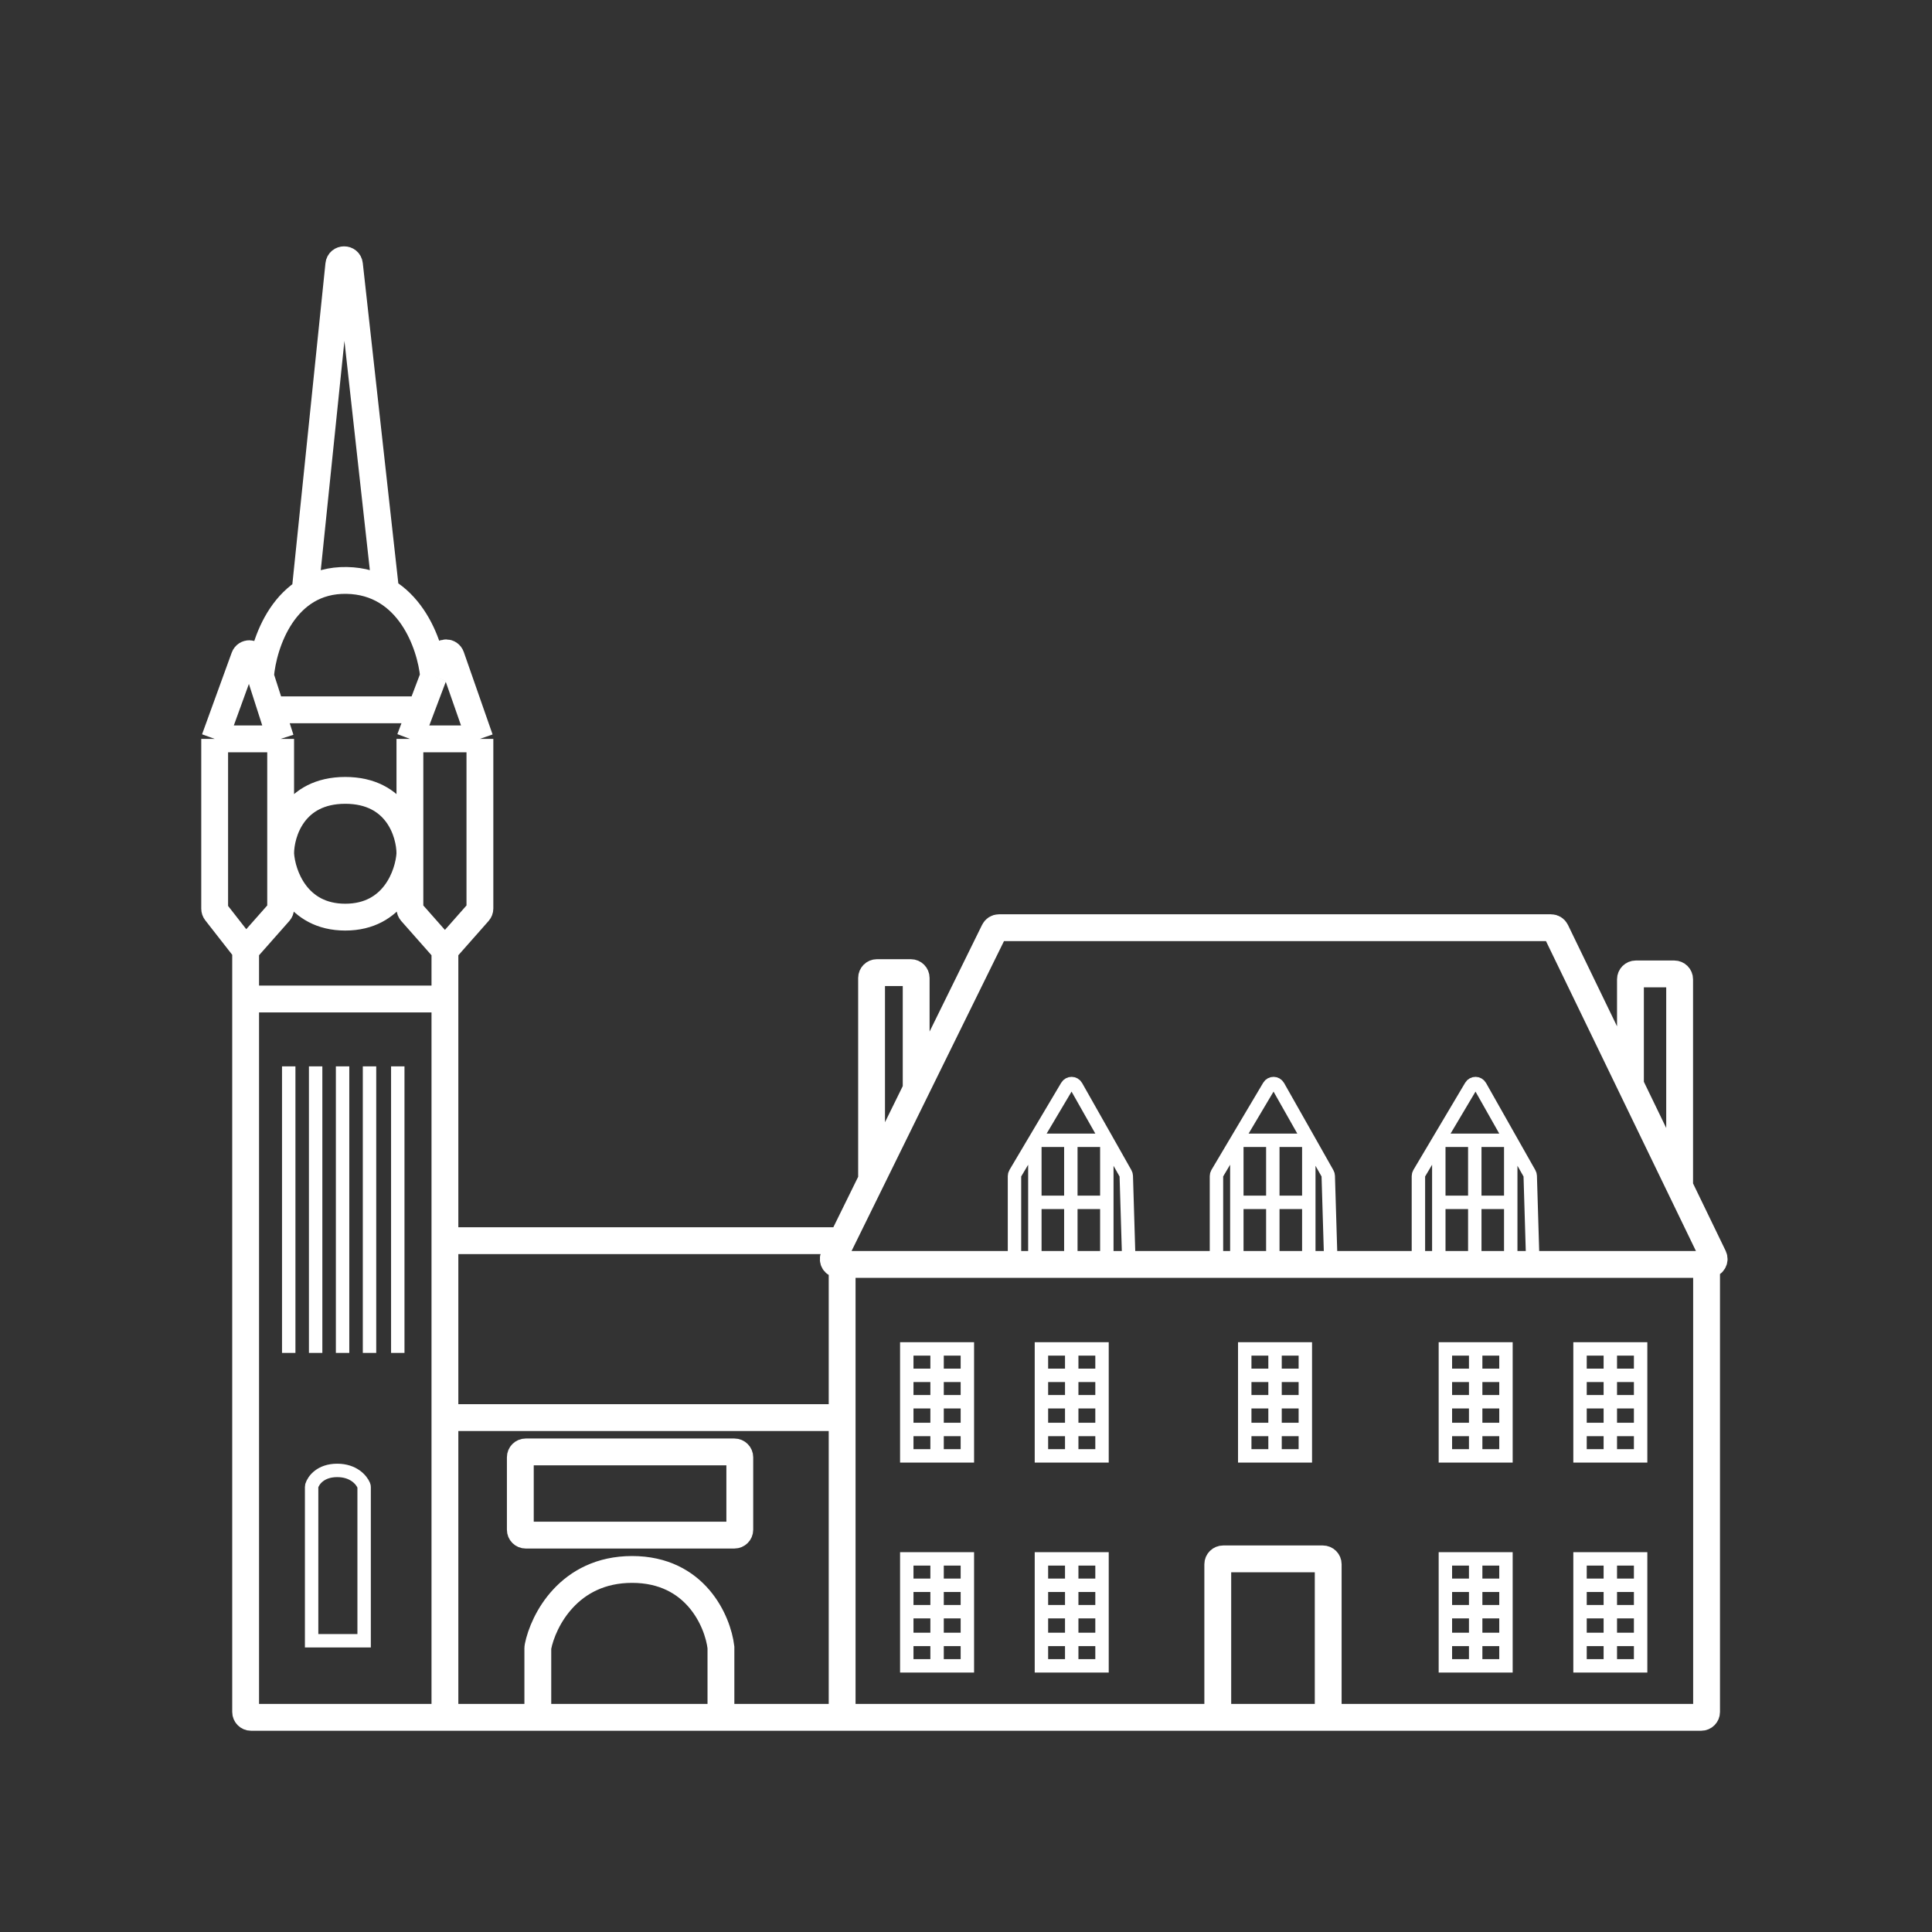
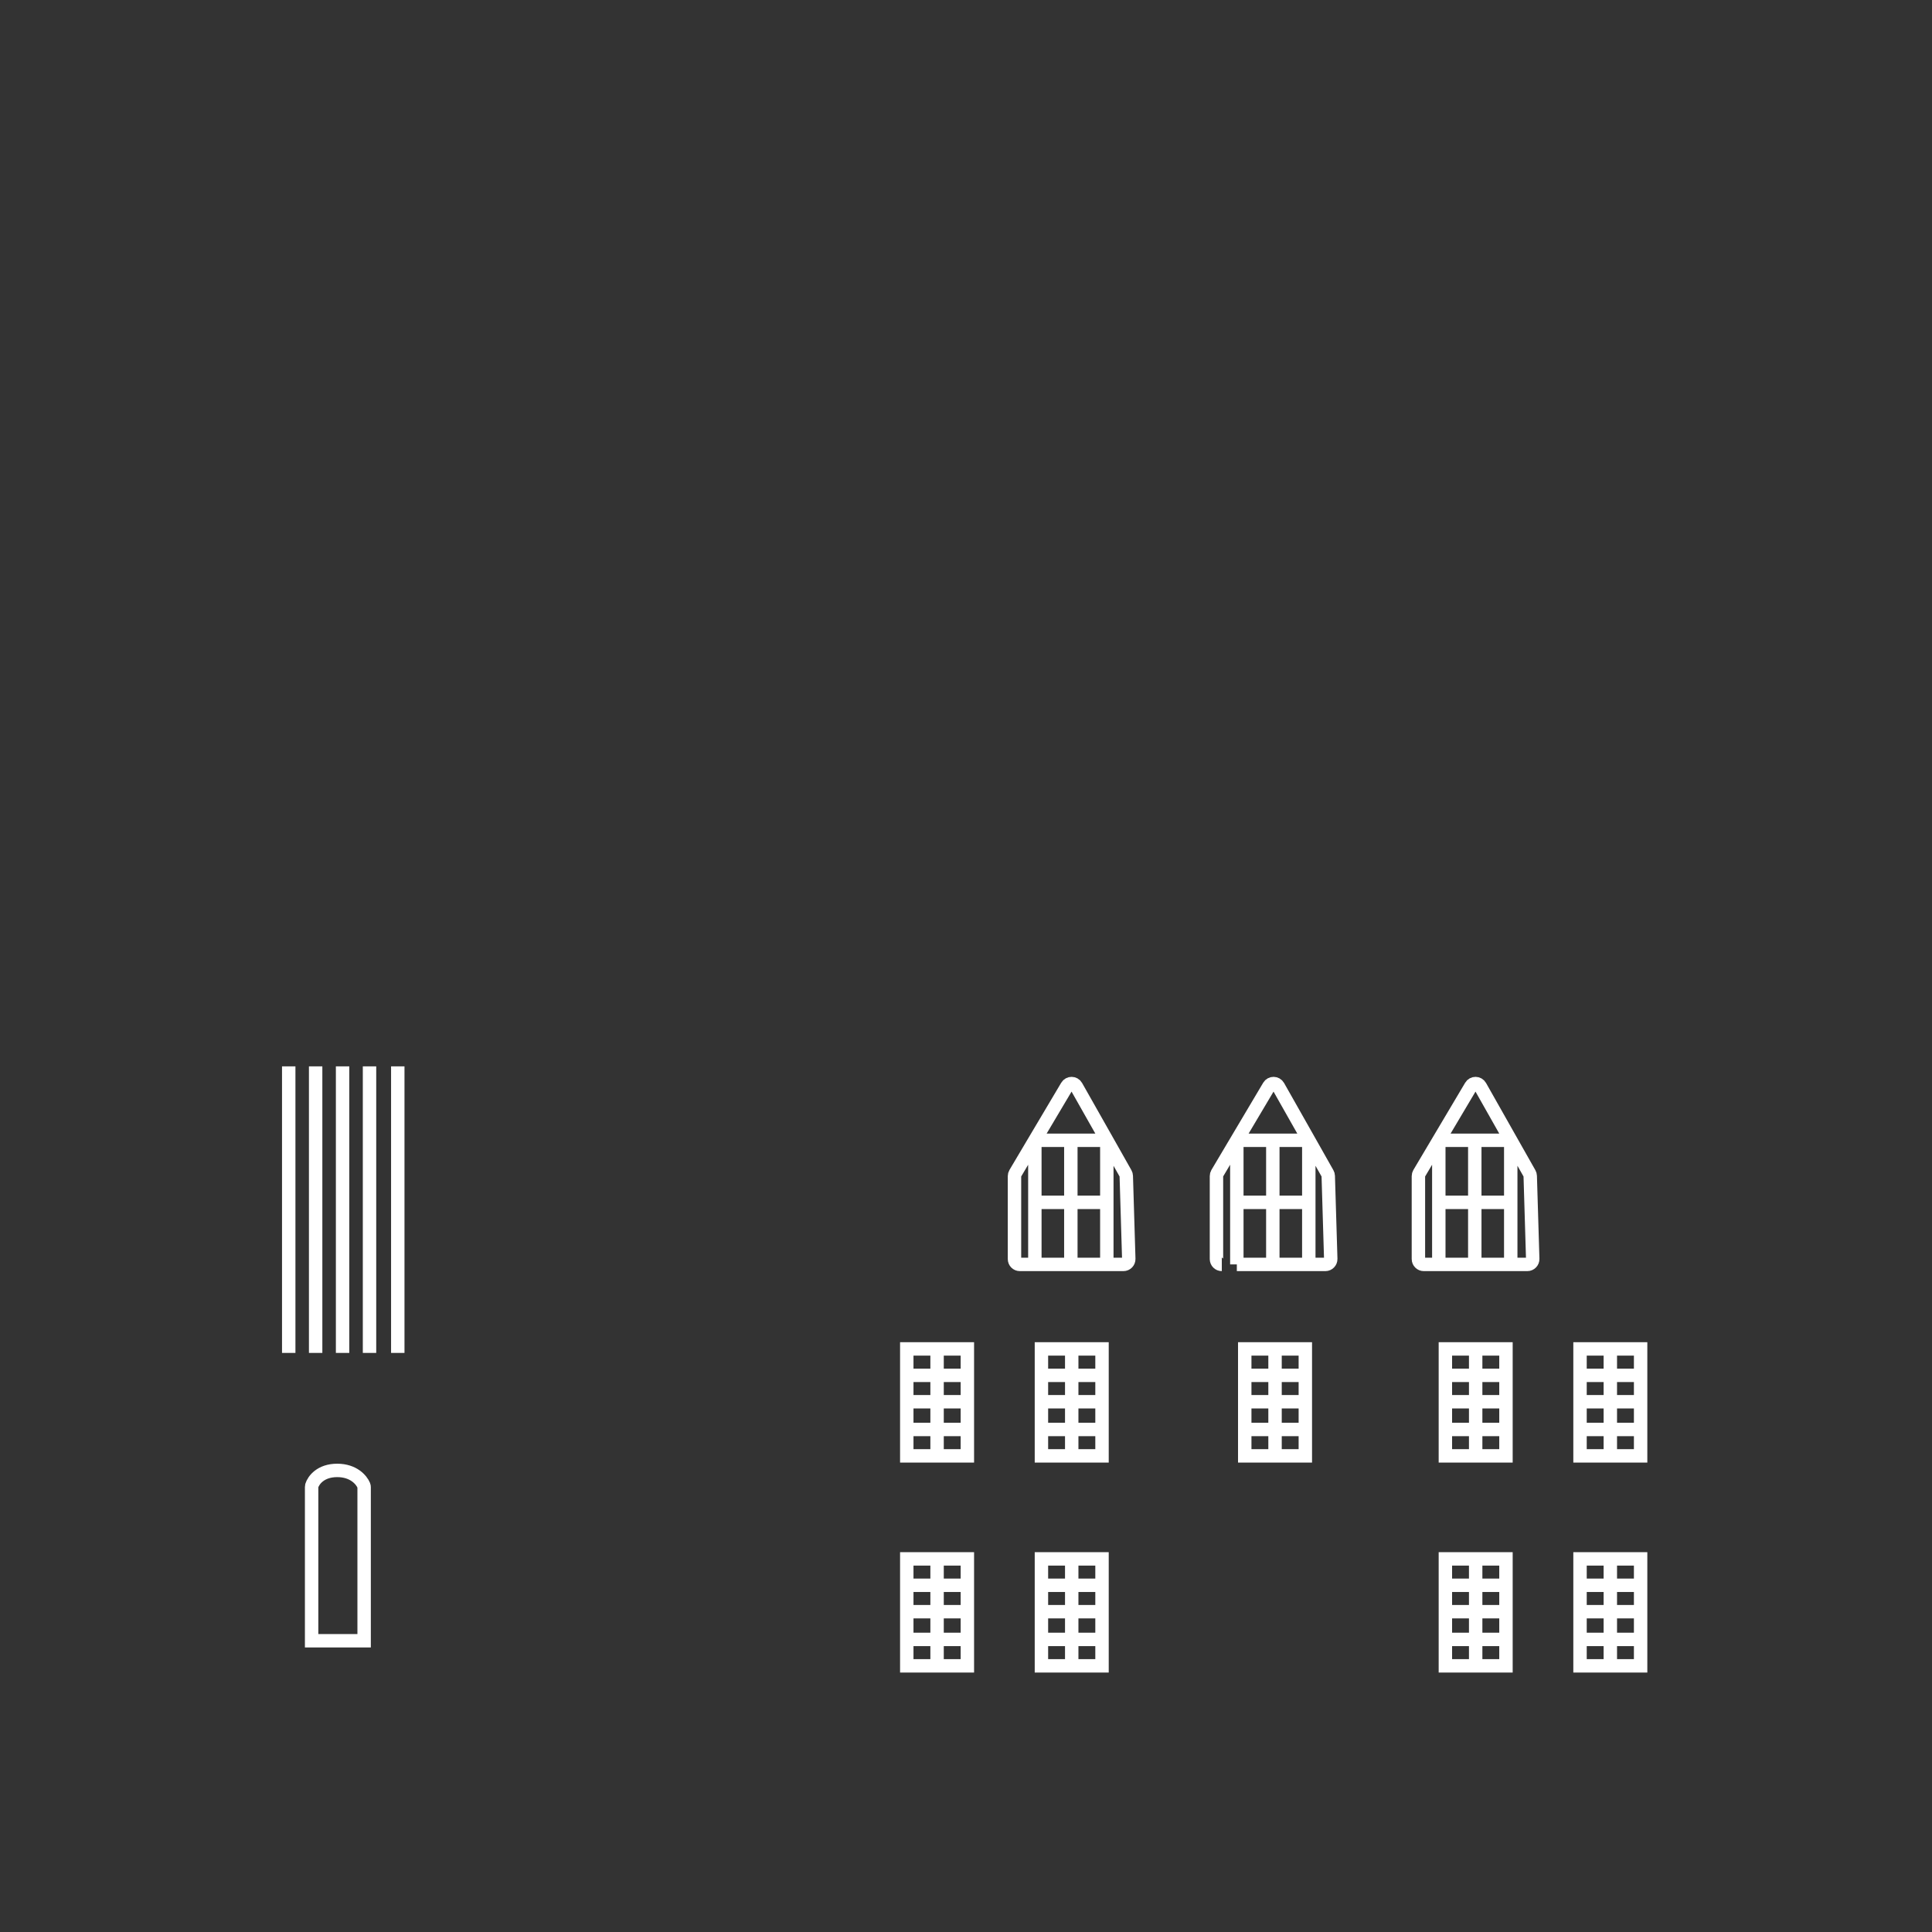
<svg xmlns="http://www.w3.org/2000/svg" width="72" height="72" viewBox="0 0 72 72" fill="none">
  <rect x="0" y="0" width="72" height="72" fill="#333333" stroke="none" />
-   <path d="M11.369 22.051L12.626 9.86C12.65 9.622 12.997 9.62 13.023 9.858L14.373 22.029M15.276 27.536H17.885M15.276 27.536L15.684 26.453M15.276 27.536V31.817M17.885 27.536L16.812 24.464C16.751 24.287 16.502 24.284 16.436 24.459L16.158 25.199M17.885 27.536V33.858C17.885 33.906 17.867 33.953 17.835 33.99L16.581 35.41M8 27.536L9.105 24.493C9.17 24.314 9.425 24.319 9.483 24.5L9.708 25.199M8 27.536H10.459M8 27.536V33.864C8 33.909 8.015 33.952 8.042 33.987L9.154 35.41M10.459 27.536L10.111 26.453M10.459 27.536V31.817M10.111 26.453H15.684M10.111 26.453L9.708 25.199M15.684 26.453L16.158 25.199M9.708 25.199C9.808 23.993 10.589 21.592 12.918 21.631C15.246 21.67 16.048 24.026 16.158 25.199M9.154 35.41L10.409 33.99C10.441 33.953 10.459 33.906 10.459 33.858V31.817M9.154 35.41V37.23M16.581 35.41L15.326 33.99C15.294 33.953 15.276 33.906 15.276 33.858V31.817M16.581 35.41V37.23M16.581 64V52.83M63.599 47.121V63.8C63.599 63.91 63.509 64 63.399 64H49.498M31.384 64V52.83M31.384 64H26.867M31.384 64H45.383M31.384 47.121V52.83M16.581 52.83H31.384M16.581 52.83V46.236M16.581 46.236H31.368M16.581 46.236V37.23M9.154 37.23V63.8C9.154 63.91 9.244 64 9.354 64H20.043M9.154 37.23H16.581M20.043 64V61.411C20.043 61.398 20.044 61.386 20.047 61.374C20.239 60.4 21.202 58.489 23.556 58.489C25.924 58.489 26.75 60.424 26.867 61.392V64M20.043 64H26.867M45.383 64V58.295C45.383 58.184 45.473 58.095 45.584 58.095H49.298C49.409 58.095 49.498 58.184 49.498 58.295V64M45.383 64H49.498M32.481 43.972L31.074 46.833C31.008 46.966 31.105 47.121 31.253 47.121H63.681C63.829 47.121 63.925 46.967 63.861 46.834L62.595 44.218M32.481 43.972V36.446C32.481 36.336 32.571 36.246 32.681 36.246H33.943C34.054 36.246 34.143 36.336 34.143 36.446V40.592M32.481 43.972L34.143 40.592M34.143 40.592L37.049 34.685C37.083 34.616 37.152 34.573 37.228 34.573H57.803C57.88 34.573 57.95 34.617 57.983 34.686L60.762 40.429M60.762 40.429V36.495C60.762 36.385 60.851 36.295 60.962 36.295H62.395C62.505 36.295 62.595 36.385 62.595 36.495V44.218M60.762 40.429L62.595 44.218M10.459 31.817C10.459 31.03 10.941 29.455 12.867 29.455C14.794 29.455 15.276 31.03 15.276 31.817M10.459 31.817C10.509 32.605 11.061 34.179 12.867 34.179C14.674 34.179 15.226 32.605 15.276 31.817M27.37 57.209H19.591C19.48 57.209 19.391 57.12 19.391 57.009V54.309C19.391 54.199 19.48 54.109 19.591 54.109H27.37C27.48 54.109 27.57 54.199 27.57 54.309V57.009C27.57 57.12 27.48 57.209 27.37 57.209Z" stroke="white" />
  <path d="M34.922 50.27H36.051V51.255M34.922 50.27H33.793V51.255M34.922 50.27V54.256M34.922 54.256H33.793V53.272M34.922 54.256H36.051V53.272M33.793 53.272H36.051M33.793 53.272V52.239M36.051 53.272V52.239M33.793 52.239H36.051M33.793 52.239V51.255M36.051 52.239V51.255M33.793 51.255H36.051M39.94 50.27H41.069V51.255M39.94 50.27H38.811V51.255M39.94 50.27V51.255M39.94 54.256H38.811V53.272M39.94 54.256H41.069V53.272M39.94 54.256V53.272M39.94 51.255V52.239M39.94 51.255H38.811M39.94 51.255H41.069M39.94 52.239V53.272M39.94 52.239H38.811M39.94 52.239H41.069M39.94 53.272H38.811M39.94 53.272H41.069M38.811 53.272V52.239M41.069 53.272V52.239M38.811 52.239V51.255M41.069 52.239V51.255M47.517 50.27H48.646V51.255M47.517 50.27H46.388V51.255M47.517 50.27V51.255M47.517 54.256H46.388V53.272M47.517 54.256H48.646V53.272M47.517 54.256V53.272M47.517 51.255V52.239M47.517 51.255H46.388M47.517 51.255H48.646M47.517 52.239V53.272M47.517 52.239H46.388M47.517 52.239H48.646M47.517 53.272H46.388M47.517 53.272H48.646M46.388 53.272V52.239M48.646 53.272V52.239M46.388 52.239V51.255M48.646 52.239V51.255M54.994 50.27H56.123V51.255M54.994 50.27H53.865V51.255M54.994 50.27V51.255M54.994 54.256H53.865V53.272M54.994 54.256H56.123V53.272M54.994 54.256V53.272M54.994 51.255V52.239M54.994 51.255H53.865M54.994 51.255H56.123M54.994 52.239V53.272M54.994 52.239H53.865M54.994 52.239H56.123M54.994 53.272H53.865M54.994 53.272H56.123M53.865 53.272V52.239M56.123 53.272V52.239M53.865 52.239V51.255M56.123 52.239V51.255M60.012 50.27H61.141V51.255M60.012 50.27H58.883V51.255M60.012 50.27V51.255M60.012 54.256H58.883V53.272M60.012 54.256H61.141V53.272M60.012 54.256V53.272M60.012 51.255V52.239M60.012 51.255H58.883M60.012 51.255H61.141M60.012 52.239V53.272M60.012 52.239H58.883M60.012 52.239H61.141M60.012 53.272H58.883M60.012 53.272H61.141M58.883 53.272V52.239M61.141 53.272V52.239M58.883 52.239V51.255M61.141 52.239V51.255M60.012 58.095H61.141V59.079M60.012 58.095H58.883V59.079M60.012 58.095V59.079M60.012 62.081H58.883V61.096M60.012 62.081H61.141V61.096M60.012 62.081V61.096M60.012 59.079V60.063M60.012 59.079H58.883M60.012 59.079H61.141M60.012 60.063V61.096M60.012 60.063H58.883M60.012 60.063H61.141M60.012 61.096H58.883M60.012 61.096H61.141M58.883 61.096V60.063M61.141 61.096V60.063M58.883 60.063V59.079M61.141 60.063V59.079M54.994 58.095H56.123V59.079M54.994 58.095H53.865V59.079M54.994 58.095V59.079M54.994 62.081H53.865V61.096M54.994 62.081H56.123V61.096M54.994 62.081V61.096M54.994 59.079V60.063M54.994 59.079H53.865M54.994 59.079H56.123M54.994 60.063V61.096M54.994 60.063H53.865M54.994 60.063H56.123M54.994 61.096H53.865M54.994 61.096H56.123M53.865 61.096V60.063M56.123 61.096V60.063M53.865 60.063V59.079M56.123 60.063V59.079M39.94 58.095H41.069V59.079M39.94 58.095H38.811V59.079M39.94 58.095V59.079M39.94 62.081H38.811V61.096M39.94 62.081H41.069V61.096M39.94 62.081V61.096M39.94 59.079V60.063M39.94 59.079H38.811M39.94 59.079H41.069M39.94 60.063V61.096M39.94 60.063H38.811M39.94 60.063H41.069M39.94 61.096H38.811M39.94 61.096H41.069M38.811 61.096V60.063M41.069 61.096V60.063M38.811 60.063V59.079M41.069 60.063V59.079M34.922 58.095H36.051V59.079M34.922 58.095H33.793V59.079M34.922 58.095V59.079M34.922 62.081H33.793V61.096M34.922 62.081H36.051V61.096M34.922 62.081V61.096M34.922 59.079V60.063M34.922 59.079H33.793M34.922 59.079H36.051M34.922 60.063V61.096M34.922 60.063H33.793M34.922 60.063H36.051M34.922 61.096H33.793M34.922 61.096H36.051M33.793 61.096V60.063M36.051 61.096V60.063M33.793 60.063V59.079M36.051 60.063V59.079" stroke="white" stroke-width="0.5" />
-   <path d="M38.566 42.495L37.835 43.728C37.816 43.759 37.807 43.794 37.807 43.83V46.921C37.807 47.032 37.896 47.121 38.007 47.121H38.566M38.566 42.495L39.763 40.479C39.842 40.347 40.033 40.349 40.109 40.483L41.248 42.495M38.566 42.495V44.808M38.566 42.495H39.907M38.566 47.121V44.808M38.566 47.121H39.907M41.248 42.495L41.947 43.732C41.963 43.76 41.972 43.792 41.973 43.824L42.066 46.915C42.069 47.028 41.979 47.121 41.866 47.121H41.248M41.248 42.495V44.808M41.248 42.495H39.907M41.248 47.121V44.808M41.248 47.121H39.907M38.566 44.808H41.248M39.907 42.495V47.121M46.093 42.495L45.361 43.728C45.343 43.759 45.334 43.794 45.334 43.83V46.921C45.334 47.032 45.423 47.121 45.533 47.121H46.093M46.093 42.495L47.29 40.479C47.368 40.347 47.56 40.349 47.636 40.483L48.775 42.495M46.093 42.495V44.808M46.093 42.495H47.434M46.093 47.121V44.808M46.093 47.121H47.434M48.775 42.495L49.474 43.732C49.49 43.76 49.499 43.792 49.5 43.824L49.593 46.915C49.596 47.028 49.505 47.121 49.393 47.121H48.775M48.775 42.495V44.808M48.775 42.495H47.434M48.775 47.121V44.808M48.775 47.121H47.434M46.093 44.808H47.434M48.775 44.808H47.434M47.434 44.808V42.495M47.434 44.808V47.121M53.62 42.495L52.888 43.728C52.87 43.759 52.86 43.794 52.86 43.83V46.921C52.86 47.032 52.95 47.121 53.06 47.121H53.62M53.62 42.495L54.817 40.479C54.895 40.347 55.087 40.349 55.163 40.483L56.301 42.495M53.62 42.495V44.808M53.62 42.495H54.961M53.62 47.121V44.808M53.62 47.121H54.961M56.301 42.495L57.001 43.732C57.017 43.76 57.026 43.792 57.027 43.824L57.12 46.915C57.123 47.028 57.032 47.121 56.919 47.121H56.301M56.301 42.495V44.808M56.301 42.495H54.961M56.301 47.121V44.808M56.301 47.121H54.961M53.62 44.808H54.961M56.301 44.808H54.961M54.961 44.808V42.495M54.961 44.808V47.121" stroke="white" stroke-width="0.5" />
+   <path d="M38.566 42.495L37.835 43.728C37.816 43.759 37.807 43.794 37.807 43.83V46.921C37.807 47.032 37.896 47.121 38.007 47.121H38.566M38.566 42.495L39.763 40.479C39.842 40.347 40.033 40.349 40.109 40.483L41.248 42.495M38.566 42.495V44.808M38.566 42.495H39.907M38.566 47.121V44.808M38.566 47.121H39.907M41.248 42.495L41.947 43.732C41.963 43.76 41.972 43.792 41.973 43.824L42.066 46.915C42.069 47.028 41.979 47.121 41.866 47.121H41.248M41.248 42.495V44.808M41.248 42.495H39.907M41.248 47.121V44.808M41.248 47.121H39.907M38.566 44.808H41.248M39.907 42.495V47.121M46.093 42.495L45.361 43.728C45.343 43.759 45.334 43.794 45.334 43.83V46.921C45.334 47.032 45.423 47.121 45.533 47.121M46.093 42.495L47.29 40.479C47.368 40.347 47.56 40.349 47.636 40.483L48.775 42.495M46.093 42.495V44.808M46.093 42.495H47.434M46.093 47.121V44.808M46.093 47.121H47.434M48.775 42.495L49.474 43.732C49.49 43.76 49.499 43.792 49.5 43.824L49.593 46.915C49.596 47.028 49.505 47.121 49.393 47.121H48.775M48.775 42.495V44.808M48.775 42.495H47.434M48.775 47.121V44.808M48.775 47.121H47.434M46.093 44.808H47.434M48.775 44.808H47.434M47.434 44.808V42.495M47.434 44.808V47.121M53.62 42.495L52.888 43.728C52.87 43.759 52.86 43.794 52.86 43.83V46.921C52.86 47.032 52.95 47.121 53.06 47.121H53.62M53.62 42.495L54.817 40.479C54.895 40.347 55.087 40.349 55.163 40.483L56.301 42.495M53.62 42.495V44.808M53.62 42.495H54.961M53.62 47.121V44.808M53.62 47.121H54.961M56.301 42.495L57.001 43.732C57.017 43.76 57.026 43.792 57.027 43.824L57.12 46.915C57.123 47.028 57.032 47.121 56.919 47.121H56.301M56.301 42.495V44.808M56.301 42.495H54.961M56.301 47.121V44.808M56.301 47.121H54.961M53.62 44.808H54.961M56.301 44.808H54.961M54.961 44.808V42.495M54.961 44.808V47.121" stroke="white" stroke-width="0.5" />
  <path d="M10.76 39.74V50.419M11.763 39.74V50.419M12.767 39.74V50.419M13.771 39.74V50.419M14.824 39.74V50.419M11.613 61.146H13.57V55.422C13.57 55.4 13.567 55.378 13.558 55.358C13.473 55.154 13.177 54.798 12.566 54.798C11.949 54.798 11.684 55.162 11.62 55.365C11.615 55.381 11.613 55.397 11.613 55.414V61.146Z" stroke="white" stroke-width="0.5" />
</svg>